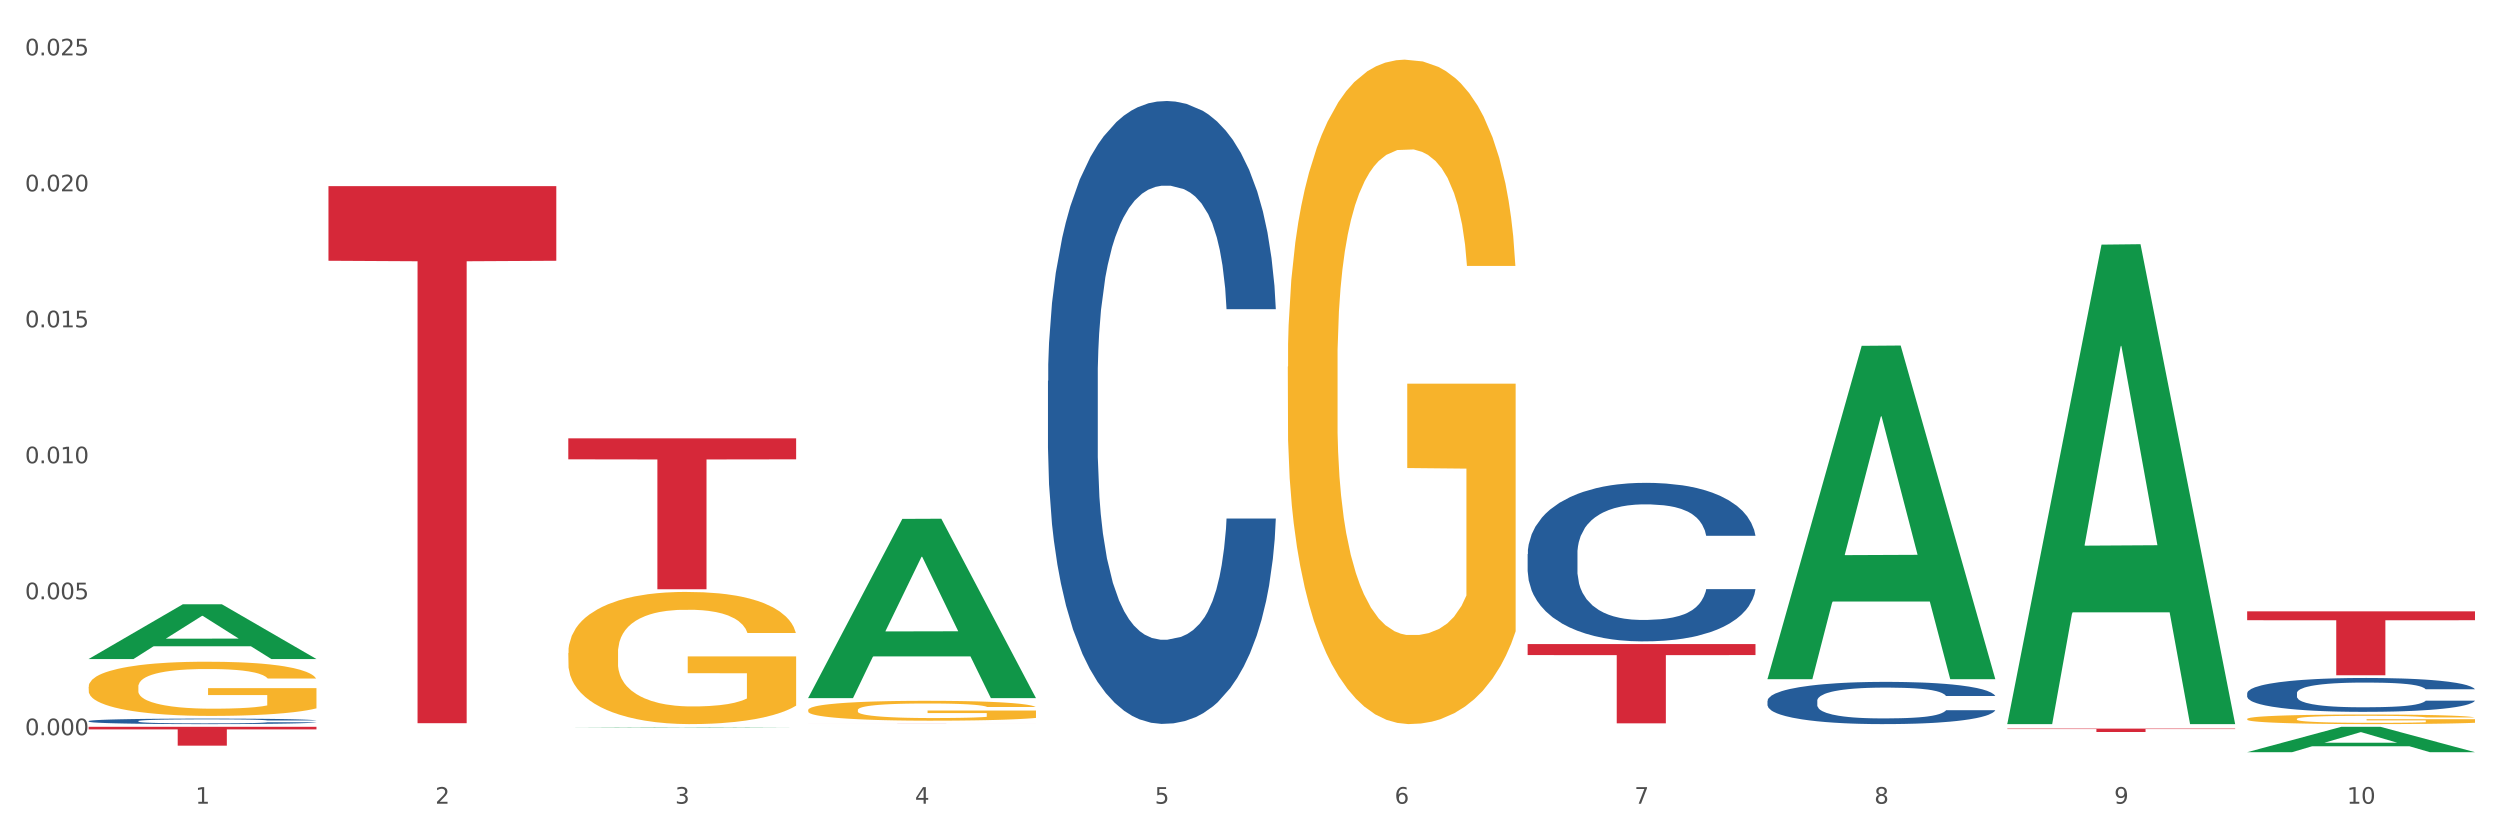
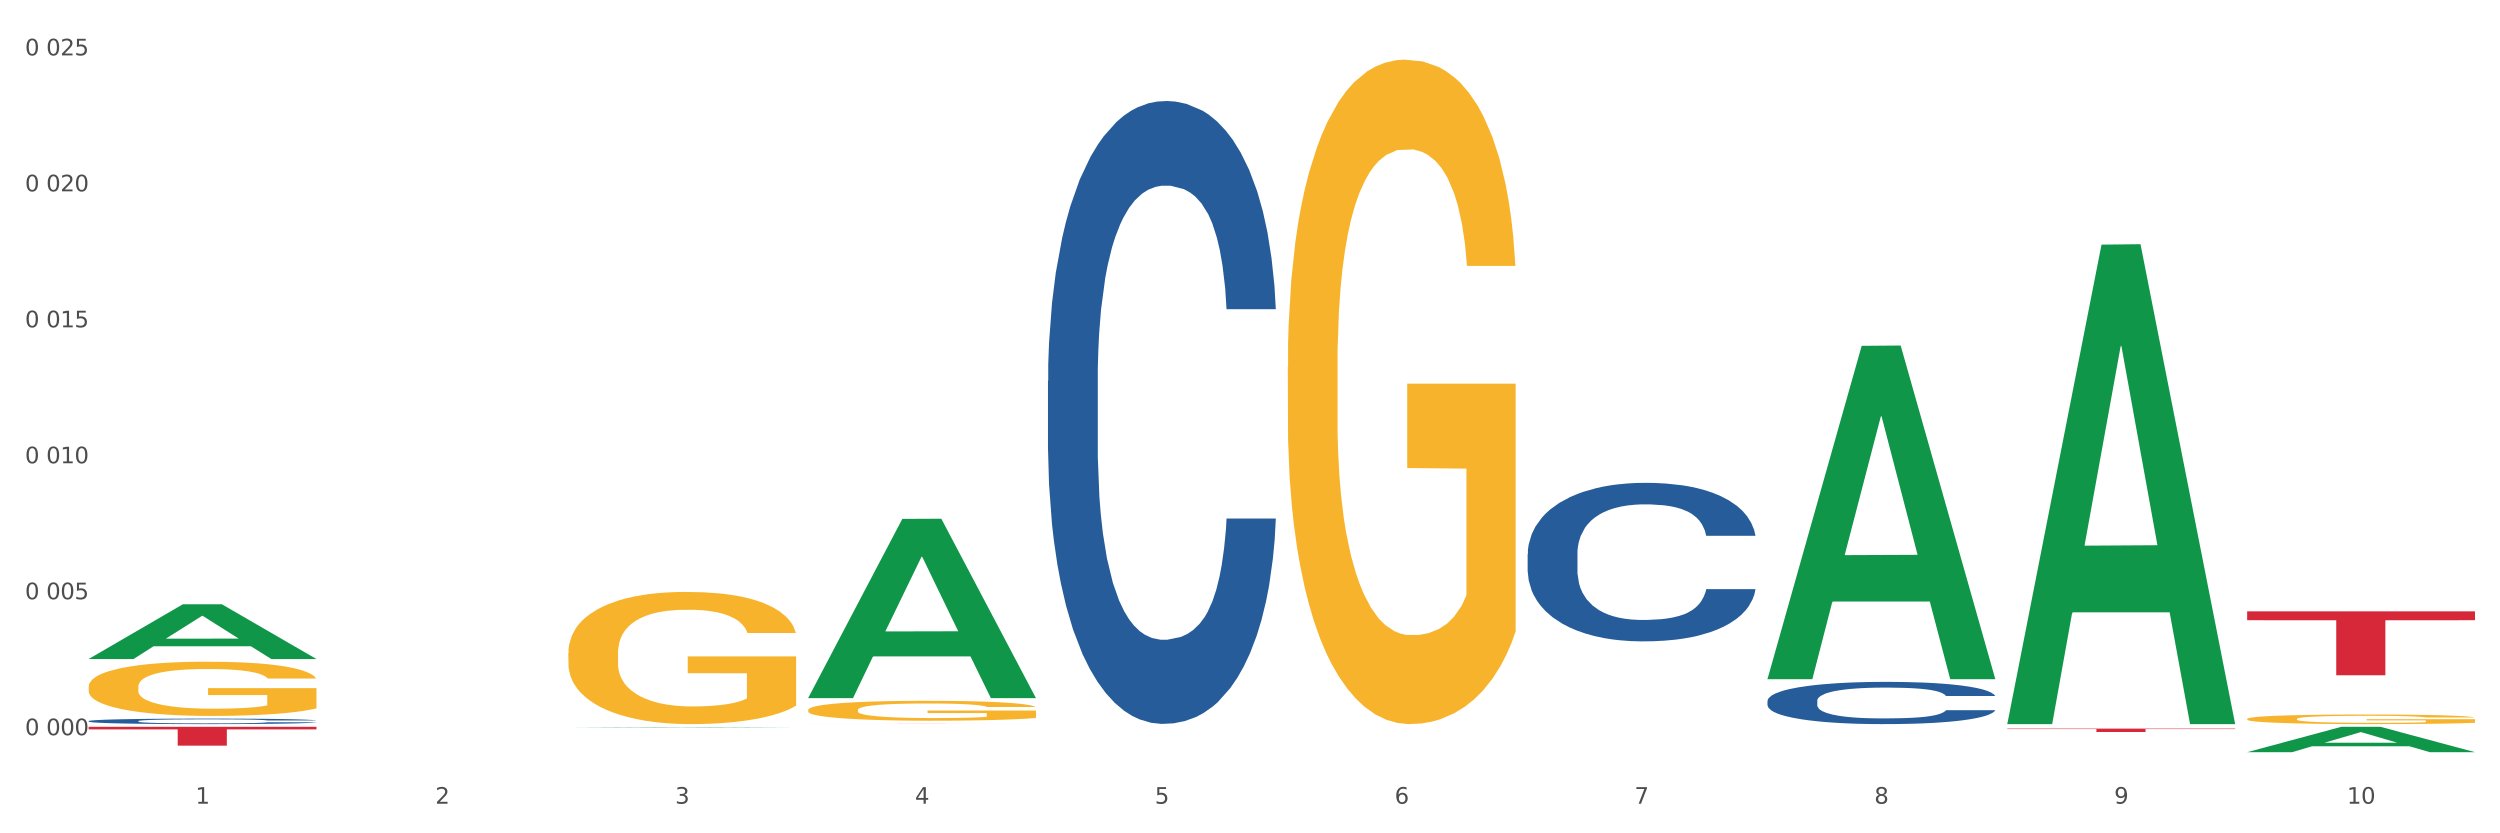
<svg xmlns="http://www.w3.org/2000/svg" xmlns:xlink="http://www.w3.org/1999/xlink" width="1080pt" height="360pt" viewBox="0 0 1080 360" version="1.1">
  <rect x="0" y="0" width="1080" height="360" fill="#333333" stroke="none" />
  <defs>
    <style type="text/css">*{stroke-linejoin: round; stroke-linecap: butt}</style>
  </defs>
  <g id="figure_1">
    <g id="patch_1">
      <path d="M 0 360  L 1080 360  L 1080 0  L 0 0  z " style="fill: #ffffff; stroke: #ffffff; stroke-linejoin: miter" />
    </g>
    <g id="axes_1">
      <g id="matplotlib.axis_1">
        <g id="xtick_1">
          <g id="text_1">
            <g style="fill: #4d4d4d" transform="translate(84.444 347.204) scale(0.096 -0.096)">
              <defs>
                <path id="DejaVuSans-31" d="M 794 531  L 1825 531  L 1825 4091  L 703 3866  L 703 4441  L 1819 4666  L 2450 4666  L 2450 531  L 3481 531  L 3481 0  L 794 0  L 794 531  z " transform="scale(0.016)" />
              </defs>
              <use xlink:href="#DejaVuSans-31" />
            </g>
          </g>
        </g>
        <g id="xtick_2">
          <g id="text_2">
            <g style="fill: #4d4d4d" transform="translate(188.053 347.204) scale(0.096 -0.096)">
              <defs>
                <path id="DejaVuSans-32" d="M 1228 531  L 3431 531  L 3431 0  L 469 0  L 469 531  Q 828 903 1448 1529  Q 2069 2156 2228 2338  Q 2531 2678 2651 2914  Q 2772 3150 2772 3378  Q 2772 3750 2511 3984  Q 2250 4219 1831 4219  Q 1534 4219 1204 4116  Q 875 4013 500 3803  L 500 4441  Q 881 4594 1212 4672  Q 1544 4750 1819 4750  Q 2544 4750 2975 4387  Q 3406 4025 3406 3419  Q 3406 3131 3298 2873  Q 3191 2616 2906 2266  Q 2828 2175 2409 1742  Q 1991 1309 1228 531  z " transform="scale(0.016)" />
              </defs>
              <use xlink:href="#DejaVuSans-32" />
            </g>
          </g>
        </g>
        <g id="xtick_3">
          <g id="text_3">
            <g style="fill: #4d4d4d" transform="translate(291.663 347.204) scale(0.096 -0.096)">
              <defs>
                <path id="DejaVuSans-33" d="M 2597 2516  Q 3050 2419 3304 2112  Q 3559 1806 3559 1356  Q 3559 666 3084 287  Q 2609 -91 1734 -91  Q 1441 -91 1130 -33  Q 819 25 488 141  L 488 750  Q 750 597 1062 519  Q 1375 441 1716 441  Q 2309 441 2620 675  Q 2931 909 2931 1356  Q 2931 1769 2642 2001  Q 2353 2234 1838 2234  L 1294 2234  L 1294 2753  L 1863 2753  Q 2328 2753 2575 2939  Q 2822 3125 2822 3475  Q 2822 3834 2567 4026  Q 2313 4219 1838 4219  Q 1578 4219 1281 4162  Q 984 4106 628 3988  L 628 4550  Q 988 4650 1302 4700  Q 1616 4750 1894 4750  Q 2613 4750 3031 4423  Q 3450 4097 3450 3541  Q 3450 3153 3228 2886  Q 3006 2619 2597 2516  z " transform="scale(0.016)" />
              </defs>
              <use xlink:href="#DejaVuSans-33" />
            </g>
          </g>
        </g>
        <g id="xtick_4">
          <g id="text_4">
            <g style="fill: #4d4d4d" transform="translate(395.273 347.204) scale(0.096 -0.096)">
              <defs>
                <path id="DejaVuSans-34" d="M 2419 4116  L 825 1625  L 2419 1625  L 2419 4116  z M 2253 4666  L 3047 4666  L 3047 1625  L 3713 1625  L 3713 1100  L 3047 1100  L 3047 0  L 2419 0  L 2419 1100  L 313 1100  L 313 1709  L 2253 4666  z " transform="scale(0.016)" />
              </defs>
              <use xlink:href="#DejaVuSans-34" />
            </g>
          </g>
        </g>
        <g id="xtick_5">
          <g id="text_5">
            <g style="fill: #4d4d4d" transform="translate(498.883 347.204) scale(0.096 -0.096)">
              <defs>
                <path id="DejaVuSans-35" d="M 691 4666  L 3169 4666  L 3169 4134  L 1269 4134  L 1269 2991  Q 1406 3038 1543 3061  Q 1681 3084 1819 3084  Q 2600 3084 3056 2656  Q 3513 2228 3513 1497  Q 3513 744 3044 326  Q 2575 -91 1722 -91  Q 1428 -91 1123 -41  Q 819 9 494 109  L 494 744  Q 775 591 1075 516  Q 1375 441 1709 441  Q 2250 441 2565 725  Q 2881 1009 2881 1497  Q 2881 1984 2565 2268  Q 2250 2553 1709 2553  Q 1456 2553 1204 2497  Q 953 2441 691 2322  L 691 4666  z " transform="scale(0.016)" />
              </defs>
              <use xlink:href="#DejaVuSans-35" />
            </g>
          </g>
        </g>
        <g id="xtick_6">
          <g id="text_6">
            <g style="fill: #4d4d4d" transform="translate(602.492 347.204) scale(0.096 -0.096)">
              <defs>
                <path id="DejaVuSans-36" d="M 2113 2584  Q 1688 2584 1439 2293  Q 1191 2003 1191 1497  Q 1191 994 1439 701  Q 1688 409 2113 409  Q 2538 409 2786 701  Q 3034 994 3034 1497  Q 3034 2003 2786 2293  Q 2538 2584 2113 2584  z M 3366 4563  L 3366 3988  Q 3128 4100 2886 4159  Q 2644 4219 2406 4219  Q 1781 4219 1451 3797  Q 1122 3375 1075 2522  Q 1259 2794 1537 2939  Q 1816 3084 2150 3084  Q 2853 3084 3261 2657  Q 3669 2231 3669 1497  Q 3669 778 3244 343  Q 2819 -91 2113 -91  Q 1303 -91 875 529  Q 447 1150 447 2328  Q 447 3434 972 4092  Q 1497 4750 2381 4750  Q 2619 4750 2861 4703  Q 3103 4656 3366 4563  z " transform="scale(0.016)" />
              </defs>
              <use xlink:href="#DejaVuSans-36" />
            </g>
          </g>
        </g>
        <g id="xtick_7">
          <g id="text_7">
            <g style="fill: #4d4d4d" transform="translate(706.102 347.204) scale(0.096 -0.096)">
              <defs>
                <path id="DejaVuSans-37" d="M 525 4666  L 3525 4666  L 3525 4397  L 1831 0  L 1172 0  L 2766 4134  L 525 4134  L 525 4666  z " transform="scale(0.016)" />
              </defs>
              <use xlink:href="#DejaVuSans-37" />
            </g>
          </g>
        </g>
        <g id="xtick_8">
          <g id="text_8">
            <g style="fill: #4d4d4d" transform="translate(809.712 347.204) scale(0.096 -0.096)">
              <defs>
                <path id="DejaVuSans-38" d="M 2034 2216  Q 1584 2216 1326 1975  Q 1069 1734 1069 1313  Q 1069 891 1326 650  Q 1584 409 2034 409  Q 2484 409 2743 651  Q 3003 894 3003 1313  Q 3003 1734 2745 1975  Q 2488 2216 2034 2216  z M 1403 2484  Q 997 2584 770 2862  Q 544 3141 544 3541  Q 544 4100 942 4425  Q 1341 4750 2034 4750  Q 2731 4750 3128 4425  Q 3525 4100 3525 3541  Q 3525 3141 3298 2862  Q 3072 2584 2669 2484  Q 3125 2378 3379 2068  Q 3634 1759 3634 1313  Q 3634 634 3220 271  Q 2806 -91 2034 -91  Q 1263 -91 848 271  Q 434 634 434 1313  Q 434 1759 690 2068  Q 947 2378 1403 2484  z M 1172 3481  Q 1172 3119 1398 2916  Q 1625 2713 2034 2713  Q 2441 2713 2670 2916  Q 2900 3119 2900 3481  Q 2900 3844 2670 4047  Q 2441 4250 2034 4250  Q 1625 4250 1398 4047  Q 1172 3844 1172 3481  z " transform="scale(0.016)" />
              </defs>
              <use xlink:href="#DejaVuSans-38" />
            </g>
          </g>
        </g>
        <g id="xtick_9">
          <g id="text_9">
            <g style="fill: #4d4d4d" transform="translate(913.322 347.204) scale(0.096 -0.096)">
              <defs>
                <path id="DejaVuSans-39" d="M 703 97  L 703 672  Q 941 559 1184 500  Q 1428 441 1663 441  Q 2288 441 2617 861  Q 2947 1281 2994 2138  Q 2813 1869 2534 1725  Q 2256 1581 1919 1581  Q 1219 1581 811 2004  Q 403 2428 403 3163  Q 403 3881 828 4315  Q 1253 4750 1959 4750  Q 2769 4750 3195 4129  Q 3622 3509 3622 2328  Q 3622 1225 3098 567  Q 2575 -91 1691 -91  Q 1453 -91 1209 -44  Q 966 3 703 97  z M 1959 2075  Q 2384 2075 2632 2365  Q 2881 2656 2881 3163  Q 2881 3666 2632 3958  Q 2384 4250 1959 4250  Q 1534 4250 1286 3958  Q 1038 3666 1038 3163  Q 1038 2656 1286 2365  Q 1534 2075 1959 2075  z " transform="scale(0.016)" />
              </defs>
              <use xlink:href="#DejaVuSans-39" />
            </g>
          </g>
        </g>
        <g id="xtick_10">
          <g id="text_10">
            <g style="fill: #4d4d4d" transform="translate(1013.877 347.204) scale(0.096 -0.096)">
              <defs>
                <path id="DejaVuSans-30" d="M 2034 4250  Q 1547 4250 1301 3770  Q 1056 3291 1056 2328  Q 1056 1369 1301 889  Q 1547 409 2034 409  Q 2525 409 2770 889  Q 3016 1369 3016 2328  Q 3016 3291 2770 3770  Q 2525 4250 2034 4250  z M 2034 4750  Q 2819 4750 3233 4129  Q 3647 3509 3647 2328  Q 3647 1150 3233 529  Q 2819 -91 2034 -91  Q 1250 -91 836 529  Q 422 1150 422 2328  Q 422 3509 836 4129  Q 1250 4750 2034 4750  z " transform="scale(0.016)" />
              </defs>
              <use xlink:href="#DejaVuSans-31" />
              <use xlink:href="#DejaVuSans-30" transform="translate(63.623 0)" />
            </g>
          </g>
        </g>
        <g id="xtick_11" />
        <g id="xtick_12" />
        <g id="xtick_13" />
        <g id="xtick_14" />
        <g id="xtick_15" />
        <g id="xtick_16" />
        <g id="xtick_17" />
        <g id="xtick_18" />
        <g id="xtick_19" />
      </g>
      <g id="matplotlib.axis_2">
        <g id="ytick_1">
          <g id="text_11">
            <g style="fill: #4d4d4d" transform="translate(10.8 317.617) scale(0.096 -0.096)">
              <defs>
-                 <path id="DejaVuSans-2e" d="M 684 794  L 1344 794  L 1344 0  L 684 0  L 684 794  z " transform="scale(0.016)" />
-               </defs>
+                 </defs>
              <use xlink:href="#DejaVuSans-30" />
              <use xlink:href="#DejaVuSans-2e" transform="translate(63.623 0)" />
              <use xlink:href="#DejaVuSans-30" transform="translate(95.41 0)" />
              <use xlink:href="#DejaVuSans-30" transform="translate(159.033 0)" />
              <use xlink:href="#DejaVuSans-30" transform="translate(222.656 0)" />
            </g>
          </g>
        </g>
        <g id="ytick_2">
          <g id="text_12">
            <g style="fill: #4d4d4d" transform="translate(10.8 258.879) scale(0.096 -0.096)">
              <use xlink:href="#DejaVuSans-30" />
              <use xlink:href="#DejaVuSans-2e" transform="translate(63.623 0)" />
              <use xlink:href="#DejaVuSans-30" transform="translate(95.41 0)" />
              <use xlink:href="#DejaVuSans-30" transform="translate(159.033 0)" />
              <use xlink:href="#DejaVuSans-35" transform="translate(222.656 0)" />
            </g>
          </g>
        </g>
        <g id="ytick_3">
          <g id="text_13">
            <g style="fill: #4d4d4d" transform="translate(10.8 200.142) scale(0.096 -0.096)">
              <use xlink:href="#DejaVuSans-30" />
              <use xlink:href="#DejaVuSans-2e" transform="translate(63.623 0)" />
              <use xlink:href="#DejaVuSans-30" transform="translate(95.41 0)" />
              <use xlink:href="#DejaVuSans-31" transform="translate(159.033 0)" />
              <use xlink:href="#DejaVuSans-30" transform="translate(222.656 0)" />
            </g>
          </g>
        </g>
        <g id="ytick_4">
          <g id="text_14">
            <g style="fill: #4d4d4d" transform="translate(10.8 141.404) scale(0.096 -0.096)">
              <use xlink:href="#DejaVuSans-30" />
              <use xlink:href="#DejaVuSans-2e" transform="translate(63.623 0)" />
              <use xlink:href="#DejaVuSans-30" transform="translate(95.41 0)" />
              <use xlink:href="#DejaVuSans-31" transform="translate(159.033 0)" />
              <use xlink:href="#DejaVuSans-35" transform="translate(222.656 0)" />
            </g>
          </g>
        </g>
        <g id="ytick_5">
          <g id="text_15">
            <g style="fill: #4d4d4d" transform="translate(10.8 82.667) scale(0.096 -0.096)">
              <use xlink:href="#DejaVuSans-30" />
              <use xlink:href="#DejaVuSans-2e" transform="translate(63.623 0)" />
              <use xlink:href="#DejaVuSans-30" transform="translate(95.41 0)" />
              <use xlink:href="#DejaVuSans-32" transform="translate(159.033 0)" />
              <use xlink:href="#DejaVuSans-30" transform="translate(222.656 0)" />
            </g>
          </g>
        </g>
        <g id="ytick_6">
          <g id="text_16">
            <g style="fill: #4d4d4d" transform="translate(10.8 23.929) scale(0.096 -0.096)">
              <use xlink:href="#DejaVuSans-30" />
              <use xlink:href="#DejaVuSans-2e" transform="translate(63.623 0)" />
              <use xlink:href="#DejaVuSans-30" transform="translate(95.41 0)" />
              <use xlink:href="#DejaVuSans-32" transform="translate(159.033 0)" />
              <use xlink:href="#DejaVuSans-35" transform="translate(222.656 0)" />
            </g>
          </g>
        </g>
        <g id="ytick_7" />
        <g id="ytick_8" />
        <g id="ytick_9" />
        <g id="ytick_10" />
        <g id="ytick_11" />
      </g>
      <g id="PolyCollection_1">
        <path d="M 38.283 284.663  L 38.384 284.641  L 78.974 261.052  L 95.818 261.03  L 136.712 284.708  L 117.229 284.708  L 108.401 279.194  L 66.493 279.194  L 66.188 279.283  L 57.664 284.708  L 38.283 284.708  L 38.283 284.663  L 71.769 275.904  L 103.125 275.881  L 87.599 266.077  L 87.396 266.032  L 87.193 266.099  L 71.668 275.881  L 71.769 275.904  L 38.283 284.663  z " clip-path="url(#p19bc506e45)" style="fill: #109648" />
        <path d="M 970.771 264.096  L 1069.2 264.096  L 1069.2 267.936  L 1030.481 267.962  L 1030.481 291.728  L 1009.256 291.728  L 1009.256 267.962  L 970.771 267.936  L 970.771 264.122  L 970.771 264.096  z " clip-path="url(#p19bc506e45)" style="fill: #d62839" />
        <path d="M 867.161 314.754  L 965.59 314.754  L 965.59 314.959  L 926.872 314.96  L 926.872 316.228  L 905.646 316.228  L 905.646 314.96  L 867.161 314.959  L 867.161 314.755  L 867.161 314.754  z " clip-path="url(#p19bc506e45)" style="fill: #d62839" />
-         <path d="M 659.941 278.233  L 758.371 278.233  L 758.371 282.993  L 719.652 283.025  L 719.652 312.486  L 698.427 312.486  L 698.427 283.025  L 659.941 282.993  L 659.941 278.265  L 659.941 278.233  z " clip-path="url(#p19bc506e45)" style="fill: #d62839" />
        <path d="M 349.112 312.498  L 447.542 312.498  L 447.542 312.503  L 408.823 312.503  L 408.823 312.537  L 387.598 312.537  L 387.598 312.503  L 349.112 312.503  L 349.112 312.498  L 349.112 312.498  z " clip-path="url(#p19bc506e45)" style="fill: #d62839" />
-         <path d="M 245.502 189.369  L 343.932 189.369  L 343.932 198.428  L 305.213 198.489  L 305.213 254.558  L 283.988 254.558  L 283.988 198.489  L 245.502 198.428  L 245.502 189.43  L 245.502 189.369  z " clip-path="url(#p19bc506e45)" style="fill: #d62839" />
        <path d="M 38.283 311.505  L 38.399 311.503  L 38.399 311.442  L 38.748 311.359  L 40.028 311.207  L 41.657 311.092  L 44.449 310.957  L 45.962 310.901  L 47.94 310.838  L 52.012 310.735  L 56.666 310.648  L 59.923 310.601  L 62.367 310.57  L 67.835 310.516  L 70.976 310.492  L 74.234 310.472  L 77.026 310.459  L 81.68 310.444  L 85.403 310.437  L 89.708 310.435  L 93.315 310.437  L 98.085 310.446  L 105.066 310.472  L 107.742 310.487  L 111.349 310.514  L 115.072 310.548  L 118.097 310.583  L 121.587 310.633  L 125.194 310.698  L 128.684 310.781  L 131.128 310.857  L 133.106 310.938  L 134.851 311.035  L 136.131 311.142  L 136.712 311.231  L 115.421 311.231  L 114.839 311.151  L 113.676 311.064  L 112.512 311.005  L 111.232 310.957  L 109.254 310.903  L 107.509 310.868  L 104.601 310.827  L 101.925 310.801  L 99.714 310.785  L 97.038 310.772  L 91.337 310.759  L 87.265 310.759  L 84.705 310.764  L 81.564 310.774  L 78.888 310.79  L 75.747 310.816  L 73.303 310.844  L 70.86 310.881  L 69.464 310.907  L 67.37 310.955  L 65.974 310.994  L 64.112 311.062  L 63.065 311.109  L 61.203 311.233  L 60.389 311.325  L 60.04 311.388  L 59.807 311.457  L 59.807 311.797  L 60.505 311.949  L 61.087 312.014  L 62.018 312.088  L 63.763 312.184  L 66.323 312.277  L 68.999 312.345  L 71.209 312.386  L 73.303 312.416  L 75.398 312.44  L 77.957 312.462  L 80.051 312.475  L 83.193 312.488  L 86.916 312.495  L 89.825 312.495  L 95.758 312.484  L 98.434 312.473  L 100.994 312.458  L 103.786 312.434  L 105.997 312.408  L 107.277 312.388  L 109.371 312.347  L 111 312.303  L 112.396 312.253  L 113.327 312.21  L 114.374 312.144  L 115.188 312.071  L 115.421 312.031  L 136.712 312.031  L 136.247 312.11  L 135.432 312.186  L 133.804 312.288  L 132.524 312.347  L 130.546 312.418  L 128.452 312.479  L 125.543 312.547  L 122.867 312.597  L 120.075 312.64  L 117.05 312.679  L 111.581 312.734  L 109.603 312.749  L 105.415 312.775  L 102.157 312.79  L 97.387 312.806  L 92.501 312.814  L 87.381 312.816  L 82.844 312.812  L 77.841 312.799  L 74.7 312.786  L 71.209 312.766  L 67.137 312.736  L 63.298 312.699  L 59.691 312.656  L 56.317 312.606  L 53.175 312.549  L 49.103 312.455  L 46.078 312.364  L 43.868 312.279  L 42.355 312.208  L 40.843 312.116  L 40.028 312.053  L 38.748 311.901  L 38.283 311.76  L 38.283 311.505  z " clip-path="url(#p19bc506e45)" style="fill: #255c99" />
        <path d="M 452.722 164.543  L 452.838 164.297  L 452.838 157.416  L 453.187 148.078  L 454.467 130.875  L 456.096 117.85  L 458.888 102.613  L 460.401 96.223  L 462.379 89.096  L 466.451 77.546  L 471.105 67.716  L 474.362 62.309  L 476.806 58.869  L 482.274 52.725  L 485.415 50.022  L 488.673 47.81  L 491.465 46.335  L 496.119 44.615  L 499.842 43.878  L 504.147 43.632  L 507.754 43.878  L 512.524 44.861  L 519.505 47.81  L 522.181 49.53  L 525.788 52.479  L 529.511 56.411  L 532.536 60.343  L 536.026 65.996  L 539.633 73.368  L 543.123 82.707  L 545.567 91.308  L 547.545 100.401  L 549.29 111.46  L 550.57 123.502  L 551.151 133.578  L 529.86 133.578  L 529.278 124.485  L 528.115 114.655  L 526.951 108.02  L 525.671 102.613  L 523.693 96.469  L 521.948 92.537  L 519.04 87.868  L 516.364 84.919  L 514.153 83.198  L 511.477 81.724  L 505.776 80.249  L 501.704 80.249  L 499.144 80.741  L 496.003 81.97  L 493.327 83.69  L 490.186 86.639  L 487.742 89.834  L 485.299 94.012  L 483.903 96.961  L 481.809 102.367  L 480.412 106.791  L 478.551 114.409  L 477.504 119.816  L 475.642 133.824  L 474.828 144.145  L 474.479 151.272  L 474.246 159.136  L 474.246 197.474  L 474.944 214.677  L 475.526 222.05  L 476.457 230.405  L 478.202 241.218  L 480.762 251.786  L 483.438 259.404  L 485.648 264.074  L 487.742 267.514  L 489.837 270.217  L 492.396 272.675  L 494.49 274.15  L 497.632 275.624  L 501.355 276.361  L 504.264 276.361  L 510.197 275.133  L 512.873 273.904  L 515.433 272.184  L 518.225 269.48  L 520.436 266.531  L 521.716 264.319  L 523.81 259.65  L 525.439 254.735  L 526.835 249.083  L 527.766 244.168  L 528.813 236.795  L 529.627 228.439  L 529.86 224.016  L 551.151 224.016  L 550.686 232.863  L 549.871 241.464  L 548.243 253.015  L 546.963 259.65  L 544.985 267.76  L 542.891 274.641  L 539.982 282.259  L 537.306 287.912  L 534.514 292.827  L 531.489 297.25  L 526.02 303.394  L 524.042 305.115  L 519.854 308.064  L 516.596 309.784  L 511.826 311.504  L 506.94 312.487  L 501.82 312.733  L 497.283 312.241  L 492.28 310.767  L 489.138 309.292  L 485.648 307.081  L 481.576 303.64  L 477.737 299.462  L 474.13 294.547  L 470.756 288.895  L 467.614 282.505  L 463.542 271.938  L 460.517 261.616  L 458.307 252.032  L 456.794 243.922  L 455.282 233.6  L 454.467 226.473  L 453.187 209.27  L 452.722 193.296  L 452.722 164.543  z " clip-path="url(#p19bc506e45)" style="fill: #255c99" />
        <path d="M 659.941 239.36  L 660.058 239.297  L 660.058 237.546  L 660.407 235.169  L 661.687 230.79  L 663.316 227.475  L 666.108 223.596  L 667.62 221.97  L 669.598 220.156  L 673.67 217.216  L 678.324 214.714  L 681.582 213.337  L 684.025 212.462  L 689.494 210.898  L 692.635 210.21  L 695.893 209.647  L 698.685 209.271  L 703.339 208.833  L 707.062 208.646  L 711.367 208.583  L 714.973 208.646  L 719.744 208.896  L 726.724 209.647  L 729.4 210.085  L 733.007 210.835  L 736.73 211.836  L 739.755 212.837  L 743.246 214.276  L 746.852 216.152  L 750.343 218.529  L 752.786 220.719  L 754.764 223.033  L 756.509 225.848  L 757.789 228.913  L 758.371 231.478  L 737.079 231.478  L 736.498 229.164  L 735.334 226.661  L 734.171 224.972  L 732.891 223.596  L 730.913 222.032  L 729.168 221.032  L 726.259 219.843  L 723.583 219.092  L 721.373 218.654  L 718.697 218.279  L 712.996 217.904  L 708.923 217.904  L 706.364 218.029  L 703.222 218.342  L 700.546 218.78  L 697.405 219.53  L 694.962 220.343  L 692.519 221.407  L 691.122 222.157  L 689.028 223.534  L 687.632 224.66  L 685.77 226.599  L 684.723 227.975  L 682.862 231.541  L 682.047 234.168  L 681.698 235.982  L 681.466 237.984  L 681.466 247.742  L 682.164 252.121  L 682.745 253.997  L 683.676 256.124  L 685.421 258.877  L 687.981 261.566  L 690.657 263.506  L 692.868 264.694  L 694.962 265.57  L 697.056 266.258  L 699.616 266.884  L 701.71 267.259  L 704.851 267.634  L 708.574 267.822  L 711.483 267.822  L 717.417 267.509  L 720.093 267.196  L 722.652 266.758  L 725.445 266.07  L 727.655 265.32  L 728.935 264.757  L 731.029 263.568  L 732.658 262.317  L 734.054 260.878  L 734.985 259.627  L 736.032 257.751  L 736.847 255.624  L 737.079 254.498  L 758.371 254.498  L 757.905 256.75  L 757.091 258.939  L 755.462 261.879  L 754.182 263.568  L 752.204 265.632  L 750.11 267.384  L 747.201 269.323  L 744.526 270.762  L 741.733 272.013  L 738.708 273.139  L 733.24 274.703  L 731.262 275.141  L 727.074 275.891  L 723.816 276.329  L 719.046 276.767  L 714.159 277.017  L 709.04 277.08  L 704.502 276.955  L 699.499 276.579  L 696.358 276.204  L 692.868 275.641  L 688.795 274.765  L 684.956 273.702  L 681.349 272.451  L 677.975 271.012  L 674.834 269.386  L 670.762 266.696  L 667.737 264.069  L 665.526 261.629  L 664.014 259.565  L 662.501 256.937  L 661.687 255.123  L 660.407 250.745  L 659.941 246.679  L 659.941 239.36  z " clip-path="url(#p19bc506e45)" style="fill: #255c99" />
        <path d="M 763.551 302.768  L 763.668 302.752  L 763.668 302.285  L 764.017 301.652  L 765.296 300.485  L 766.925 299.602  L 769.718 298.569  L 771.23 298.136  L 773.208 297.652  L 777.28 296.869  L 781.934 296.203  L 785.192 295.836  L 787.635 295.603  L 793.103 295.186  L 796.245 295.003  L 799.502 294.853  L 802.295 294.753  L 806.949 294.636  L 810.672 294.586  L 814.976 294.57  L 818.583 294.586  L 823.353 294.653  L 830.334 294.853  L 833.01 294.97  L 836.617 295.17  L 840.34 295.436  L 843.365 295.703  L 846.855 296.086  L 850.462 296.586  L 853.953 297.219  L 856.396 297.802  L 858.374 298.419  L 860.119 299.169  L 861.399 299.985  L 861.981 300.669  L 840.689 300.669  L 840.107 300.052  L 838.944 299.385  L 837.78 298.936  L 836.501 298.569  L 834.523 298.152  L 832.777 297.886  L 829.869 297.569  L 827.193 297.369  L 824.982 297.253  L 822.306 297.153  L 816.605 297.053  L 812.533 297.053  L 809.974 297.086  L 806.832 297.169  L 804.156 297.286  L 801.015 297.486  L 798.572 297.702  L 796.128 297.986  L 794.732 298.186  L 792.638 298.552  L 791.242 298.852  L 789.38 299.369  L 788.333 299.735  L 786.472 300.685  L 785.657 301.385  L 785.308 301.868  L 785.075 302.402  L 785.075 305.001  L 785.773 306.168  L 786.355 306.668  L 787.286 307.234  L 789.031 307.967  L 791.591 308.684  L 794.267 309.2  L 796.477 309.517  L 798.572 309.75  L 800.666 309.934  L 803.225 310.1  L 805.32 310.2  L 808.461 310.3  L 812.184 310.35  L 815.093 310.35  L 821.026 310.267  L 823.702 310.184  L 826.262 310.067  L 829.054 309.884  L 831.265 309.684  L 832.545 309.534  L 834.639 309.217  L 836.268 308.884  L 837.664 308.501  L 838.595 308.167  L 839.642 307.667  L 840.456 307.101  L 840.689 306.801  L 861.981 306.801  L 861.515 307.401  L 860.701 307.984  L 859.072 308.767  L 857.792 309.217  L 855.814 309.767  L 853.72 310.234  L 850.811 310.75  L 848.135 311.133  L 845.343 311.467  L 842.318 311.767  L 836.85 312.183  L 834.872 312.3  L 830.683 312.5  L 827.426 312.616  L 822.655 312.733  L 817.769 312.8  L 812.65 312.816  L 808.112 312.783  L 803.109 312.683  L 799.968 312.583  L 796.477 312.433  L 792.405 312.2  L 788.566 311.917  L 784.959 311.583  L 781.585 311.2  L 778.444 310.767  L 774.371 310.05  L 771.346 309.35  L 769.136 308.701  L 767.623 308.151  L 766.111 307.451  L 765.296 306.967  L 764.017 305.801  L 763.551 304.718  L 763.551 302.768  z " clip-path="url(#p19bc506e45)" style="fill: #255c99" />
-         <path d="M 970.771 299.458  L 970.887 299.445  L 970.887 299.071  L 971.236 298.563  L 972.516 297.627  L 974.145 296.918  L 976.937 296.089  L 978.45 295.742  L 980.428 295.354  L 984.5 294.726  L 989.154 294.191  L 992.411 293.897  L 994.854 293.71  L 1000.323 293.376  L 1003.464 293.229  L 1006.722 293.108  L 1009.514 293.028  L 1014.168 292.934  L 1017.891 292.894  L 1022.196 292.881  L 1025.803 292.894  L 1030.573 292.948  L 1037.554 293.108  L 1040.23 293.202  L 1043.836 293.362  L 1047.56 293.576  L 1050.585 293.79  L 1054.075 294.097  L 1057.682 294.499  L 1061.172 295.007  L 1063.615 295.474  L 1065.593 295.969  L 1067.338 296.571  L 1068.618 297.226  L 1069.2 297.774  L 1047.909 297.774  L 1047.327 297.279  L 1046.163 296.744  L 1045 296.383  L 1043.72 296.089  L 1041.742 295.755  L 1039.997 295.541  L 1037.088 295.287  L 1034.412 295.127  L 1032.202 295.033  L 1029.526 294.953  L 1023.825 294.873  L 1019.753 294.873  L 1017.193 294.9  L 1014.052 294.966  L 1011.376 295.06  L 1008.234 295.22  L 1005.791 295.394  L 1003.348 295.621  L 1001.952 295.782  L 999.857 296.076  L 998.461 296.317  L 996.6 296.731  L 995.553 297.025  L 993.691 297.787  L 992.877 298.349  L 992.528 298.736  L 992.295 299.164  L 992.295 301.25  L 992.993 302.185  L 993.575 302.586  L 994.505 303.041  L 996.251 303.629  L 998.81 304.204  L 1001.486 304.618  L 1003.697 304.872  L 1005.791 305.06  L 1007.885 305.207  L 1010.445 305.34  L 1012.539 305.421  L 1015.681 305.501  L 1019.404 305.541  L 1022.312 305.541  L 1028.246 305.474  L 1030.922 305.407  L 1033.482 305.314  L 1036.274 305.167  L 1038.484 305.006  L 1039.764 304.886  L 1041.859 304.632  L 1043.487 304.364  L 1044.884 304.057  L 1045.814 303.79  L 1046.861 303.389  L 1047.676 302.934  L 1047.909 302.693  L 1069.2 302.693  L 1068.735 303.175  L 1067.92 303.643  L 1066.291 304.271  L 1065.012 304.632  L 1063.034 305.073  L 1060.939 305.447  L 1058.031 305.862  L 1055.355 306.169  L 1052.562 306.437  L 1049.537 306.677  L 1044.069 307.011  L 1042.091 307.105  L 1037.903 307.265  L 1034.645 307.359  L 1029.875 307.453  L 1024.988 307.506  L 1019.869 307.519  L 1015.332 307.493  L 1010.329 307.412  L 1007.187 307.332  L 1003.697 307.212  L 999.625 307.025  L 995.785 306.798  L 992.179 306.53  L 988.804 306.223  L 985.663 305.875  L 981.591 305.3  L 978.566 304.739  L 976.355 304.217  L 974.843 303.776  L 973.33 303.215  L 972.516 302.827  L 971.236 301.891  L 970.771 301.022  L 970.771 299.458  z " clip-path="url(#p19bc506e45)" style="fill: #255c99" />
-         <path d="M 141.893 80.405  L 240.322 80.405  L 240.322 112.649  L 201.603 112.867  L 201.603 312.433  L 180.378 312.433  L 180.378 112.867  L 141.893 112.649  L 141.893 80.623  L 141.893 80.405  z " clip-path="url(#p19bc506e45)" style="fill: #d62839" />
        <path d="M 38.283 313.969  L 136.712 313.969  L 136.712 315.103  L 97.994 315.11  L 97.994 322.126  L 76.768 322.126  L 76.768 315.11  L 38.283 315.103  L 38.283 313.977  L 38.283 313.969  z " clip-path="url(#p19bc506e45)" style="fill: #d62839" />
        <path d="M 38.283 296.684  L 38.399 296.662  L 38.399 295.892  L 38.632 295.229  L 39.794 293.625  L 41.537 292.299  L 42.815 291.593  L 44.093 291.015  L 45.604 290.438  L 47.464 289.839  L 50.834 288.962  L 52.925 288.513  L 55.482 288.042  L 60.13 287.358  L 63.5 286.973  L 66.987 286.652  L 72.681 286.267  L 76.4 286.096  L 80.351 285.967  L 85.115 285.882  L 88.718 285.86  L 96.62 285.925  L 103.36 286.117  L 106.614 286.267  L 110.798 286.524  L 113.006 286.695  L 116.608 287.037  L 120.327 287.486  L 122.883 287.871  L 126.718 288.598  L 129.623 289.326  L 132.296 290.224  L 133.691 290.844  L 134.737 291.422  L 135.666 292.085  L 136.596 293.133  L 115.678 293.133  L 114.865 292.384  L 113.587 291.679  L 111.727 290.994  L 110.1 290.566  L 107.311 290.032  L 104.755 289.689  L 102.082 289.433  L 98.828 289.219  L 96.271 289.112  L 92.669 289.026  L 85.58 289.048  L 80.816 289.219  L 77.562 289.433  L 75.47 289.625  L 73.611 289.839  L 71.519 290.138  L 69.078 290.588  L 67.335 290.994  L 65.592 291.507  L 64.198 292.021  L 62.919 292.62  L 61.873 293.261  L 61.06 293.924  L 60.363 294.737  L 59.782 296.085  L 59.782 299.015  L 60.014 299.678  L 60.595 300.555  L 61.292 301.218  L 62.455 302.01  L 63.5 302.545  L 65.476 303.315  L 67.684 303.956  L 69.427 304.363  L 71.17 304.705  L 74.192 305.176  L 77.562 305.561  L 80.467 305.796  L 84.418 306.01  L 87.091 306.095  L 89.415 306.138  L 95.109 306.138  L 99.177 306.074  L 103.709 305.924  L 107.195 305.732  L 110.1 305.496  L 113.354 305.111  L 115.446 304.748  L 115.446 300.277  L 89.88 300.256  L 89.88 297.283  L 136.712 297.283  L 136.712 306.01  L 134.737 306.459  L 132.529 306.865  L 130.205 307.229  L 126.718 307.678  L 122.535 308.106  L 118.816 308.405  L 114.865 308.662  L 110.217 308.897  L 104.174 309.111  L 100.455 309.197  L 95.807 309.261  L 90.345 309.282  L 85.58 309.24  L 80.932 309.133  L 76.051 308.94  L 71.286 308.662  L 67.684 308.384  L 64.081 308.042  L 60.247 307.593  L 57.225 307.165  L 54.901 306.78  L 52.344 306.288  L 49.555 305.646  L 47.464 305.069  L 45.604 304.47  L 43.629 303.7  L 42.234 303.037  L 40.84 302.202  L 40.026 301.582  L 39.096 300.619  L 38.399 299.272  L 38.283 296.684  z " clip-path="url(#p19bc506e45)" style="fill: #f7b32b" />
        <path d="M 245.502 282.099  L 245.619 282.047  L 245.619 280.17  L 245.851 278.553  L 247.013 274.641  L 248.756 271.408  L 250.035 269.687  L 251.313 268.279  L 252.824 266.871  L 254.683 265.411  L 258.053 263.272  L 260.145 262.177  L 262.701 261.03  L 267.35 259.361  L 270.72 258.422  L 274.206 257.64  L 279.9 256.701  L 283.619 256.284  L 287.57 255.971  L 292.335 255.763  L 295.937 255.71  L 303.84 255.867  L 310.58 256.336  L 313.834 256.701  L 318.017 257.327  L 320.225 257.744  L 323.828 258.579  L 327.546 259.674  L 330.103 260.613  L 333.938 262.386  L 336.843 264.159  L 339.516 266.349  L 340.91 267.862  L 341.956 269.27  L 342.886 270.887  L 343.816 273.442  L 322.898 273.442  L 322.084 271.617  L 320.806 269.896  L 318.947 268.227  L 317.32 267.184  L 314.531 265.88  L 311.974 265.046  L 309.301 264.42  L 306.048 263.898  L 303.491 263.637  L 299.888 263.429  L 292.8 263.481  L 288.035 263.898  L 284.781 264.42  L 282.689 264.889  L 280.83 265.411  L 278.738 266.141  L 276.298 267.236  L 274.555 268.227  L 272.812 269.478  L 271.417 270.73  L 270.139 272.19  L 269.093 273.755  L 268.28 275.372  L 267.582 277.353  L 267.001 280.639  L 267.001 287.784  L 267.234 289.4  L 267.815 291.539  L 268.512 293.155  L 269.674 295.085  L 270.72 296.389  L 272.695 298.266  L 274.903 299.831  L 276.647 300.822  L 278.39 301.656  L 281.411 302.803  L 284.781 303.742  L 287.686 304.316  L 291.638 304.837  L 294.31 305.046  L 296.635 305.15  L 302.329 305.15  L 306.396 304.994  L 310.928 304.629  L 314.415 304.159  L 317.32 303.586  L 320.574 302.647  L 322.665 301.76  L 322.665 290.861  L 297.099 290.808  L 297.099 283.559  L 343.932 283.559  L 343.932 304.837  L 341.956 305.932  L 339.748 306.923  L 337.424 307.81  L 333.938 308.905  L 329.754 309.948  L 326.036 310.678  L 322.084 311.304  L 317.436 311.878  L 311.393 312.399  L 307.674 312.608  L 303.026 312.764  L 297.564 312.816  L 292.8 312.712  L 288.151 312.451  L 283.271 311.982  L 278.506 311.304  L 274.903 310.626  L 271.301 309.792  L 267.466 308.696  L 264.445 307.653  L 262.12 306.715  L 259.564 305.515  L 256.775 303.951  L 254.683 302.543  L 252.824 301.082  L 250.848 299.205  L 249.454 297.588  L 248.059 295.554  L 247.246 294.042  L 246.316 291.695  L 245.619 288.409  L 245.502 282.099  z " clip-path="url(#p19bc506e45)" style="fill: #f7b32b" />
        <path d="M 245.502 314.352  L 245.604 314.352  L 286.193 314.145  L 303.038 314.145  L 343.932 314.353  L 324.449 314.353  L 315.621 314.304  L 273.712 314.304  L 273.408 314.305  L 264.884 314.353  L 245.502 314.353  L 245.502 314.352  L 278.989 314.276  L 310.344 314.275  L 294.819 314.189  L 294.616 314.189  L 294.413 314.189  L 278.887 314.275  L 278.989 314.276  L 245.502 314.352  z " clip-path="url(#p19bc506e45)" style="fill: #109648" />
        <path d="M 349.112 301.455  L 349.214 301.382  L 389.803 224.16  L 406.648 224.087  L 447.542 301.6  L 428.059 301.6  L 419.23 283.55  L 377.322 283.55  L 377.017 283.841  L 368.494 301.6  L 349.112 301.6  L 349.112 301.455  L 382.598 272.778  L 413.954 272.706  L 398.428 240.609  L 398.225 240.463  L 398.022 240.681  L 382.497 272.706  L 382.598 272.778  L 349.112 301.455  z " clip-path="url(#p19bc506e45)" style="fill: #109648" />
        <path d="M 763.551 293.146  L 763.653 293.011  L 804.242 149.4  L 821.087 149.265  L 861.981 293.417  L 842.498 293.417  L 833.669 259.849  L 791.761 259.849  L 791.456 260.39  L 782.933 293.417  L 763.551 293.417  L 763.551 293.146  L 797.037 239.817  L 828.393 239.681  L 812.867 179.99  L 812.664 179.719  L 812.461 180.125  L 796.936 239.681  L 797.037 239.817  L 763.551 293.146  z " clip-path="url(#p19bc506e45)" style="fill: #109648" />
        <path d="M 970.771 310.587  L 970.887 310.584  L 970.887 310.447  L 971.119 310.33  L 972.281 310.046  L 974.025 309.811  L 975.303 309.687  L 976.581 309.584  L 978.092 309.482  L 979.951 309.376  L 983.321 309.221  L 985.413 309.142  L 987.97 309.058  L 992.618 308.937  L 995.988 308.869  L 999.474 308.812  L 1005.169 308.744  L 1008.887 308.714  L 1012.838 308.691  L 1017.603 308.676  L 1021.206 308.672  L 1029.108 308.684  L 1035.848 308.718  L 1039.102 308.744  L 1043.285 308.79  L 1045.493 308.82  L 1049.096 308.88  L 1052.814 308.96  L 1055.371 309.028  L 1059.206 309.157  L 1062.111 309.285  L 1064.784 309.444  L 1066.179 309.554  L 1067.224 309.656  L 1068.154 309.774  L 1069.084 309.959  L 1048.166 309.959  L 1047.353 309.827  L 1046.074 309.702  L 1044.215 309.581  L 1042.588 309.505  L 1039.799 309.41  L 1037.242 309.35  L 1034.57 309.304  L 1031.316 309.266  L 1028.759 309.248  L 1025.157 309.232  L 1018.068 309.236  L 1013.303 309.266  L 1010.049 309.304  L 1007.958 309.338  L 1006.098 309.376  L 1004.007 309.429  L 1001.566 309.509  L 999.823 309.581  L 998.08 309.671  L 996.685 309.762  L 995.407 309.868  L 994.361 309.982  L 993.548 310.099  L 992.851 310.243  L 992.269 310.481  L 992.269 311  L 992.502 311.117  L 993.083 311.272  L 993.78 311.39  L 994.942 311.53  L 995.988 311.624  L 997.964 311.761  L 1000.172 311.874  L 1001.915 311.946  L 1003.658 312.007  L 1006.679 312.09  L 1010.049 312.158  L 1012.955 312.2  L 1016.906 312.237  L 1019.579 312.253  L 1021.903 312.26  L 1027.597 312.26  L 1031.664 312.249  L 1036.197 312.222  L 1039.683 312.188  L 1042.588 312.147  L 1045.842 312.078  L 1047.934 312.014  L 1047.934 311.223  L 1022.368 311.219  L 1022.368 310.693  L 1069.2 310.693  L 1069.2 312.237  L 1067.224 312.317  L 1065.016 312.389  L 1062.692 312.453  L 1059.206 312.533  L 1055.022 312.608  L 1051.304 312.661  L 1047.353 312.707  L 1042.704 312.748  L 1036.661 312.786  L 1032.943 312.801  L 1028.294 312.813  L 1022.832 312.816  L 1018.068 312.809  L 1013.42 312.79  L 1008.539 312.756  L 1003.774 312.707  L 1000.172 312.658  L 996.569 312.597  L 992.734 312.517  L 989.713 312.442  L 987.389 312.374  L 984.832 312.287  L 982.043 312.173  L 979.951 312.071  L 978.092 311.965  L 976.116 311.829  L 974.722 311.711  L 973.327 311.564  L 972.514 311.454  L 971.584 311.284  L 970.887 311.045  L 970.771 310.587  z " clip-path="url(#p19bc506e45)" style="fill: #f7b32b" />
        <path d="M 556.332 158.409  L 556.448 158.146  L 556.448 148.709  L 556.68 140.582  L 557.842 120.921  L 559.586 104.667  L 560.864 96.016  L 562.142 88.938  L 563.653 81.86  L 565.512 74.52  L 568.882 63.772  L 570.974 58.266  L 573.531 52.499  L 578.179 44.11  L 581.549 39.391  L 585.035 35.459  L 590.73 30.74  L 594.448 28.643  L 598.4 27.07  L 603.164 26.022  L 606.767 25.759  L 614.669 26.546  L 621.409 28.905  L 624.663 30.74  L 628.846 33.886  L 631.054 35.983  L 634.657 40.178  L 638.375 45.683  L 640.932 50.402  L 644.767 59.315  L 647.672 68.228  L 650.345 79.239  L 651.74 86.841  L 652.785 93.919  L 653.715 102.046  L 654.645 114.891  L 633.727 114.891  L 632.914 105.716  L 631.635 97.065  L 629.776 88.676  L 628.149 83.433  L 625.36 76.879  L 622.803 72.685  L 620.131 69.539  L 616.877 66.917  L 614.32 65.607  L 610.718 64.558  L 603.629 64.82  L 598.864 66.917  L 595.61 69.539  L 593.519 71.898  L 591.659 74.52  L 589.568 78.19  L 587.127 83.695  L 585.384 88.676  L 583.641 94.968  L 582.246 101.259  L 580.968 108.6  L 579.922 116.464  L 579.109 124.591  L 578.412 134.553  L 577.83 151.068  L 577.83 186.983  L 578.063 195.11  L 578.644 205.858  L 579.341 213.985  L 580.503 223.685  L 581.549 230.238  L 583.525 239.676  L 585.733 247.54  L 587.476 252.521  L 589.219 256.716  L 592.24 262.483  L 595.61 267.202  L 598.516 270.086  L 602.467 272.707  L 605.14 273.756  L 607.464 274.28  L 613.158 274.28  L 617.225 273.494  L 621.758 271.659  L 625.244 269.299  L 628.149 266.415  L 631.403 261.697  L 633.495 257.24  L 633.495 202.45  L 607.929 202.188  L 607.929 165.749  L 654.761 165.749  L 654.761 272.707  L 652.785 278.212  L 650.577 283.193  L 648.253 287.65  L 644.767 293.155  L 640.583 298.398  L 636.865 302.068  L 632.914 305.214  L 628.265 308.098  L 622.222 310.719  L 618.504 311.768  L 613.855 312.554  L 608.394 312.816  L 603.629 312.292  L 598.981 310.981  L 594.1 308.622  L 589.335 305.214  L 585.733 301.806  L 582.13 297.612  L 578.295 292.106  L 575.274 286.863  L 572.95 282.145  L 570.393 276.115  L 567.604 268.251  L 565.512 261.172  L 563.653 253.832  L 561.677 244.395  L 560.283 236.268  L 558.888 226.044  L 558.075 218.442  L 557.145 206.645  L 556.448 190.129  L 556.332 158.409  z " clip-path="url(#p19bc506e45)" style="fill: #f7b32b" />
        <path d="M 349.112 306.724  L 349.228 306.716  L 349.228 306.433  L 349.461 306.19  L 350.623 305.601  L 352.366 305.115  L 353.644 304.856  L 354.923 304.644  L 356.433 304.432  L 358.293 304.213  L 361.663 303.891  L 363.755 303.726  L 366.311 303.554  L 370.96 303.302  L 374.33 303.161  L 377.816 303.044  L 383.51 302.902  L 387.229 302.839  L 391.18 302.792  L 395.945 302.761  L 399.547 302.753  L 407.449 302.777  L 414.189 302.847  L 417.443 302.902  L 421.627 302.996  L 423.835 303.059  L 427.437 303.185  L 431.156 303.35  L 433.713 303.491  L 437.548 303.758  L 440.453 304.024  L 443.126 304.354  L 444.52 304.581  L 445.566 304.793  L 446.496 305.037  L 447.425 305.421  L 426.508 305.421  L 425.694 305.146  L 424.416 304.887  L 422.557 304.636  L 420.93 304.479  L 418.141 304.283  L 415.584 304.158  L 412.911 304.064  L 409.657 303.985  L 407.101 303.946  L 403.498 303.914  L 396.409 303.922  L 391.645 303.985  L 388.391 304.064  L 386.299 304.134  L 384.44 304.213  L 382.348 304.322  L 379.908 304.487  L 378.165 304.636  L 376.421 304.825  L 375.027 305.013  L 373.749 305.233  L 372.703 305.468  L 371.889 305.711  L 371.192 306.01  L 370.611 306.504  L 370.611 307.579  L 370.843 307.822  L 371.424 308.144  L 372.122 308.387  L 373.284 308.677  L 374.33 308.873  L 376.305 309.156  L 378.513 309.391  L 380.256 309.54  L 381.999 309.666  L 385.021 309.839  L 388.391 309.98  L 391.296 310.066  L 395.247 310.145  L 397.92 310.176  L 400.244 310.192  L 405.939 310.192  L 410.006 310.168  L 414.538 310.113  L 418.024 310.043  L 420.93 309.956  L 424.183 309.815  L 426.275 309.682  L 426.275 308.042  L 400.709 308.034  L 400.709 306.943  L 447.542 306.943  L 447.542 310.145  L 445.566 310.309  L 443.358 310.459  L 441.034 310.592  L 437.548 310.757  L 433.364 310.914  L 429.645 311.023  L 425.694 311.118  L 421.046 311.204  L 415.003 311.282  L 411.284 311.314  L 406.636 311.337  L 401.174 311.345  L 396.409 311.329  L 391.761 311.29  L 386.88 311.22  L 382.116 311.118  L 378.513 311.016  L 374.911 310.89  L 371.076 310.725  L 368.054 310.568  L 365.73 310.427  L 363.174 310.247  L 360.385 310.011  L 358.293 309.799  L 356.433 309.58  L 354.458 309.297  L 353.063 309.054  L 351.669 308.748  L 350.855 308.52  L 349.926 308.167  L 349.228 307.673  L 349.112 306.724  z " clip-path="url(#p19bc506e45)" style="fill: #f7b32b" />
        <path d="M 867.161 312.427  L 867.262 312.232  L 907.852 105.683  L 924.696 105.488  L 965.59 312.816  L 946.107 312.816  L 937.279 264.537  L 895.371 264.537  L 895.066 265.316  L 886.542 312.816  L 867.161 312.816  L 867.161 312.427  L 900.647 235.725  L 932.003 235.531  L 916.477 149.679  L 916.274 149.29  L 916.071 149.874  L 900.546 235.531  L 900.647 235.725  L 867.161 312.427  z " clip-path="url(#p19bc506e45)" style="fill: #109648" />
        <path d="M 970.771 324.929  L 970.872 324.919  L 1011.462 313.98  L 1028.306 313.969  L 1069.2 324.95  L 1049.717 324.95  L 1040.889 322.393  L 998.98 322.393  L 998.676 322.434  L 990.152 324.95  L 970.771 324.95  L 970.771 324.929  L 1004.257 320.867  L 1035.612 320.856  L 1020.087 316.31  L 1019.884 316.289  L 1019.681 316.32  L 1004.156 320.856  L 1004.257 320.867  L 970.771 324.929  z " clip-path="url(#p19bc506e45)" style="fill: #109648" />
      </g>
    </g>
  </g>
  <defs>
    <clipPath id="p19bc506e45">
      <rect x="38.283" y="10.8" width="1030.917" height="329.109" />
    </clipPath>
  </defs>
</svg>